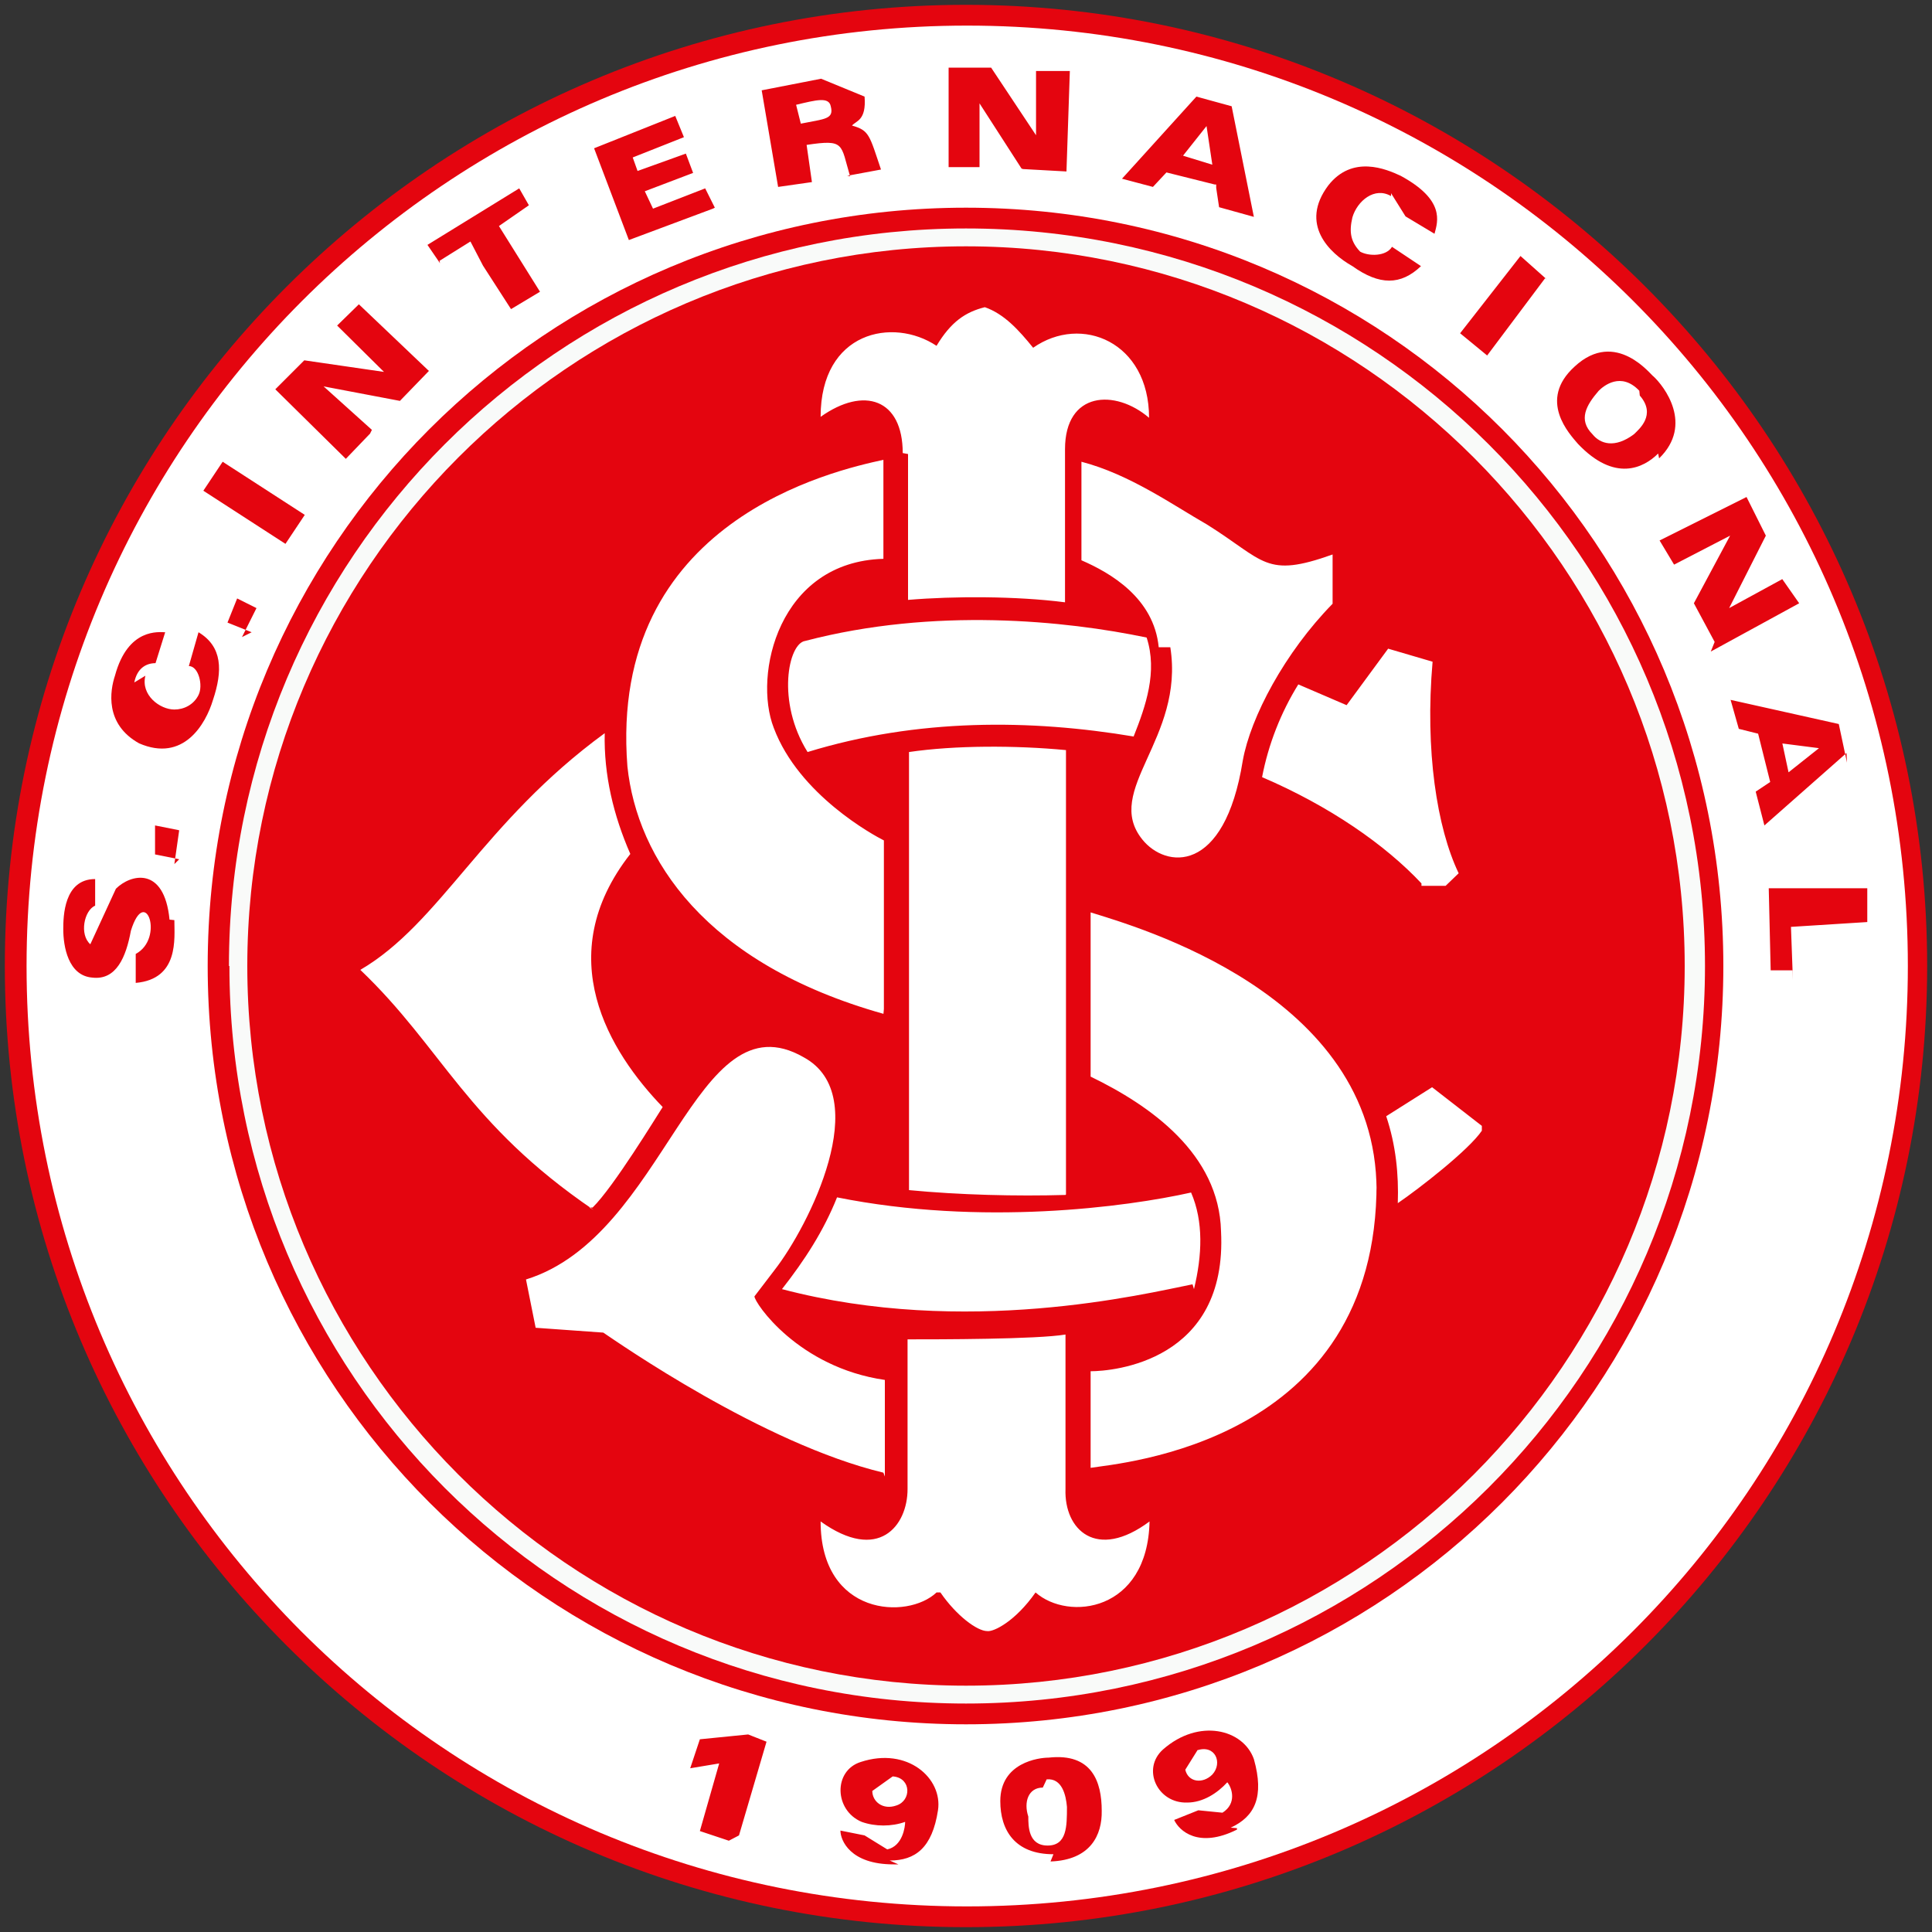
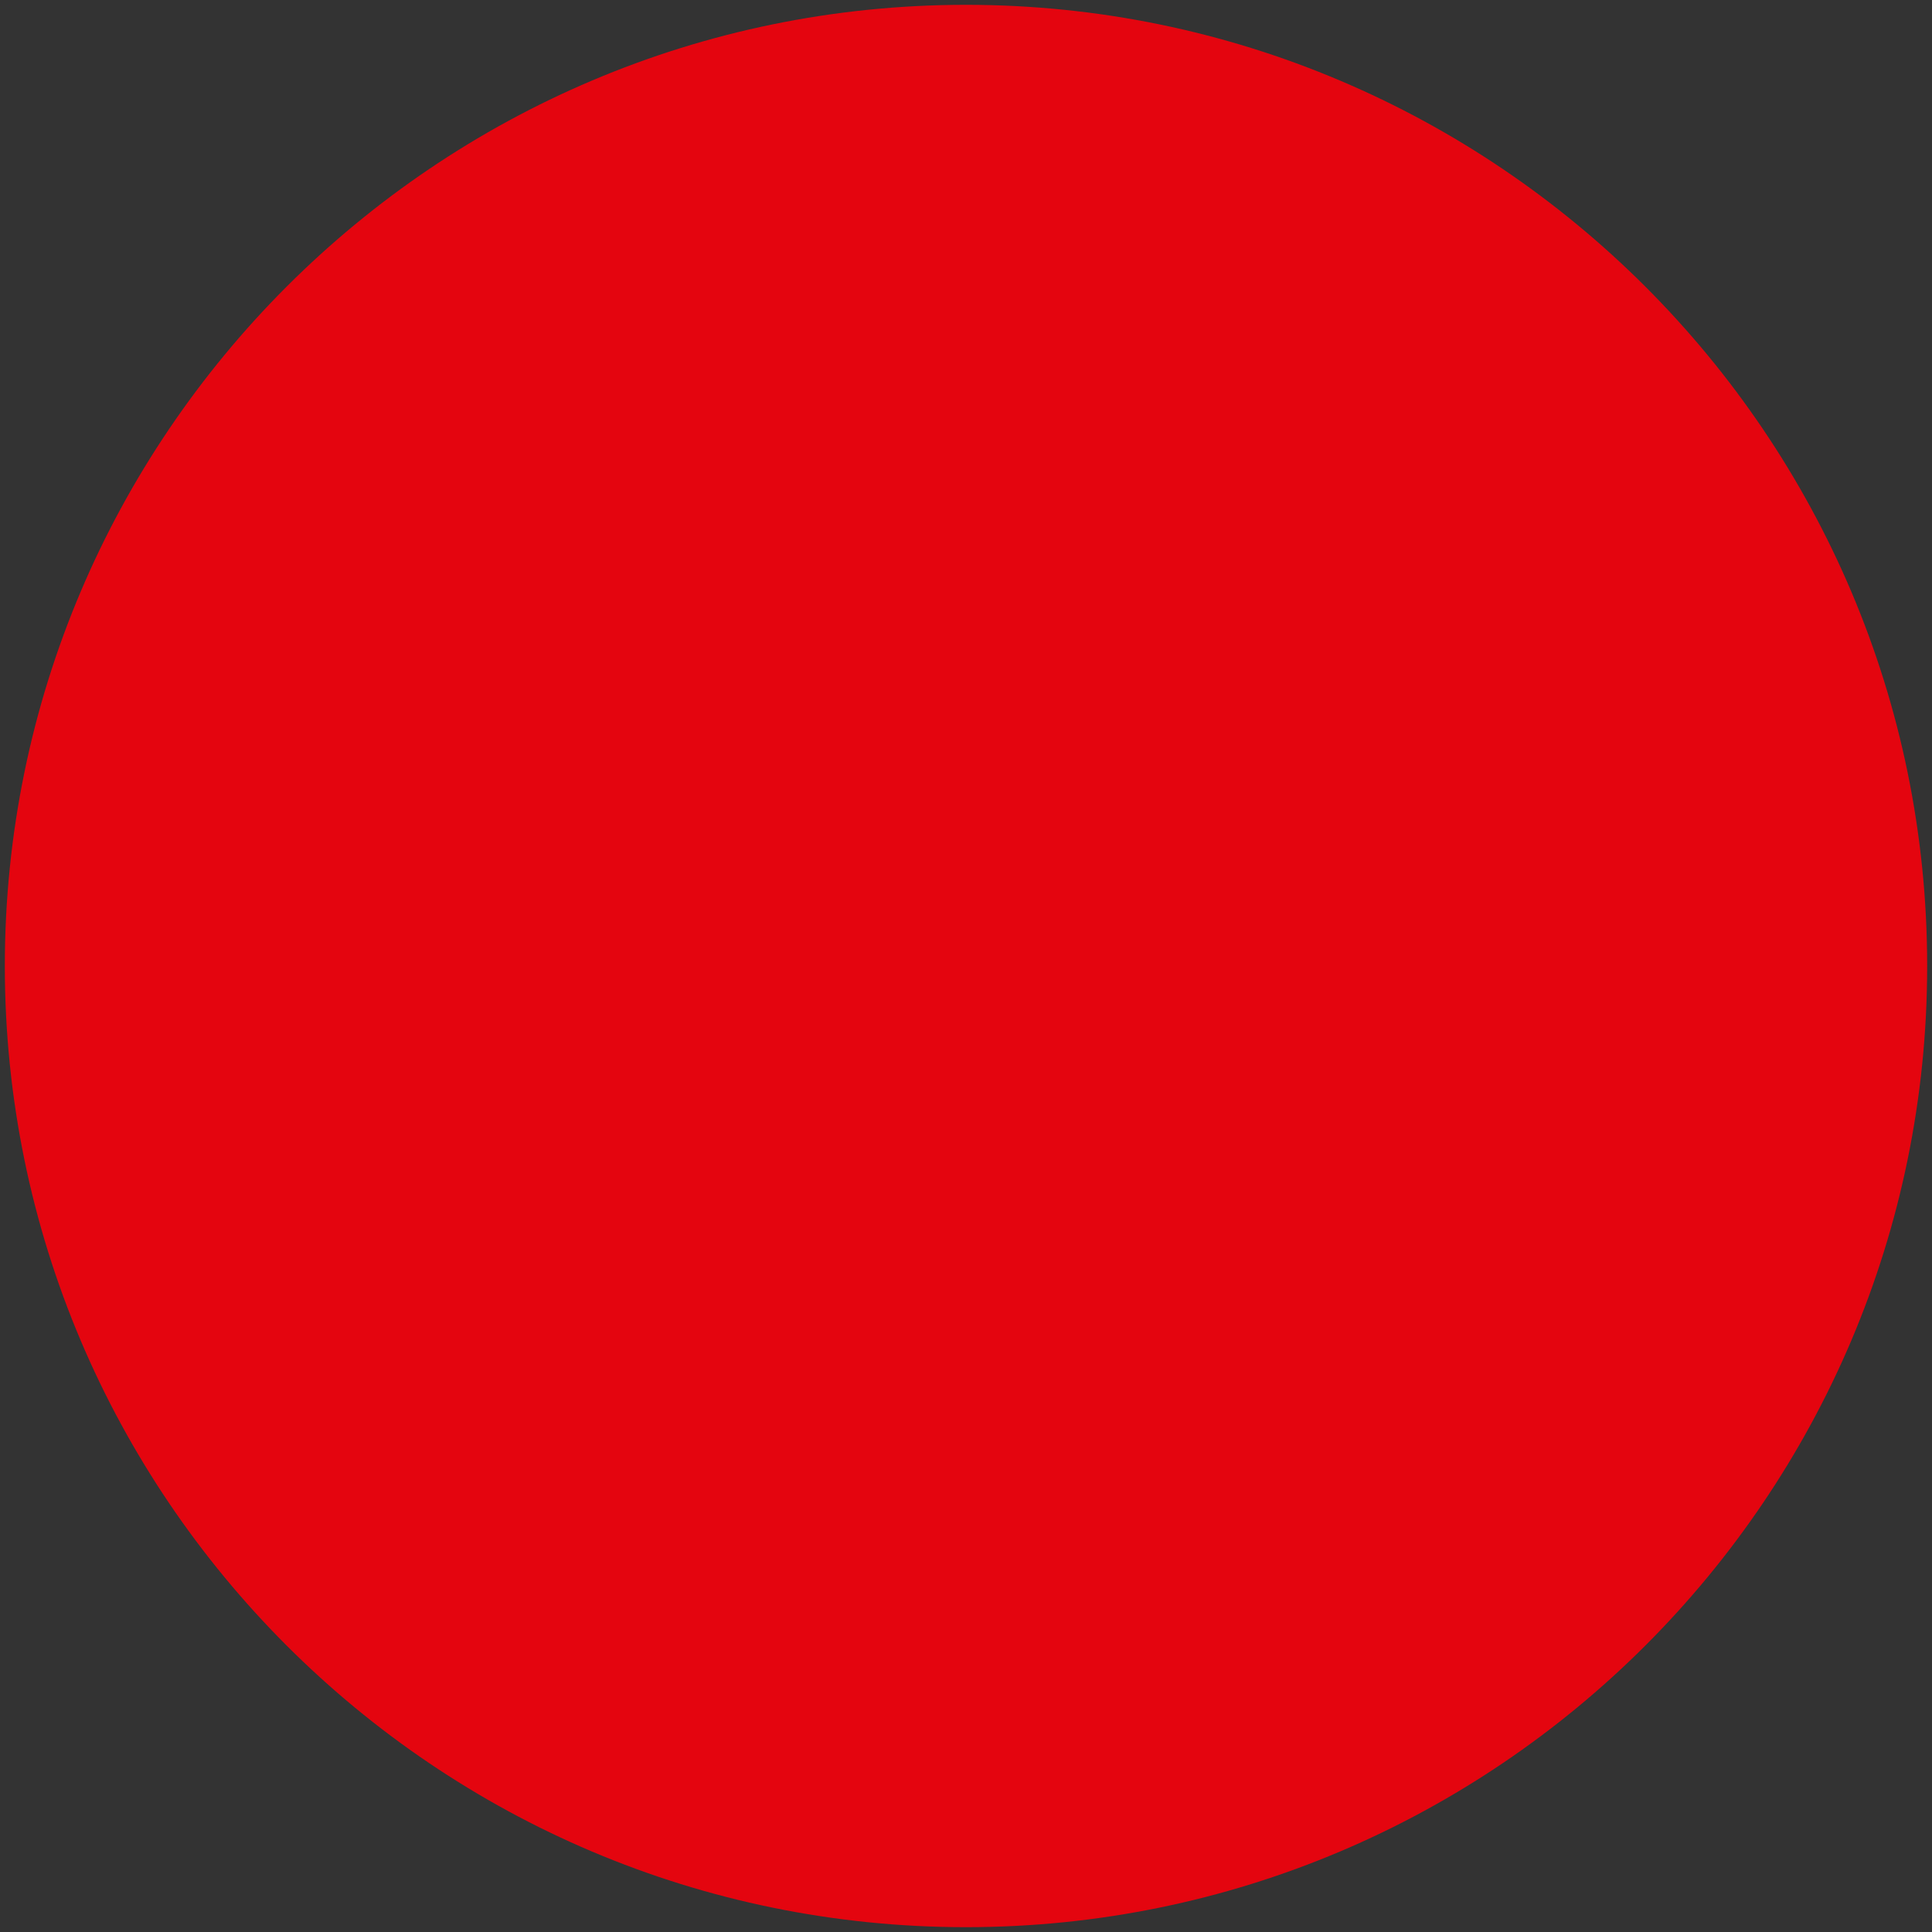
<svg xmlns="http://www.w3.org/2000/svg" text-rendering="geometricPrecision" shape-rendering="geometricPrecision" image-rendering="optimizeQuality" width="4" height="4" viewBox="0 0 4 4">
  <rect x="0" y="0" width="4" height="4" fill="#333333" stroke="none" />
  <path fill="#E4050F" d="M.01 2C.01.902.903.01 2 .01S3.99.902 3.99 2 3.098 3.99 2 3.99.01 3.098.01 2z" />
-   <path fill="#fff" d="M.055 2C.055.926.925.053 2.002.053S3.95.92 3.95 2c0 1.078-.87 1.947-1.948 1.947C.922 3.947.055 3.077.055 2z" />
-   <path fill="#E4050F" d="M.43 2c0-.87.7-1.57 1.57-1.57s1.568.7 1.568 1.57S2.868 3.57 2 3.57.43 2.87.43 2z" />
-   <path fill="#F9FAF9" d="M.474 2C.474 1.155 1.157.473 2 .473c.846 0 1.53.683 1.53 1.527S2.845 3.527 2 3.527.475 2.845.475 2z" />
-   <path fill="#E4050F" d="M.512 2C.512 1.18 1.18.51 2 .51S3.488 1.18 3.488 2 2.82 3.49 2 3.49.512 2.82.512 2z" />
-   <path fill="#fff" d="M1.227 2.5c.043-.042.132-.188.145-.208-.11-.114-.233-.312-.067-.524-.035-.08-.055-.164-.053-.25-.252.184-.34.393-.506.49.17.162.22.318.483.497L1.22 2.5zm.603-.4v-.36c-.02-.01-.176-.094-.228-.233-.043-.11.01-.344.227-.35V.952c-.1.022-.57.125-.53.635.02.19.16.408.53.512v-.01zm.002.957v-.2c-.18-.026-.27-.16-.27-.173l.042-.055c.07-.09.207-.36.06-.44-.226-.13-.284.37-.575.46l.02.1.14.01c.03.02.33.23.58.29zm.64-.388c.017-.07.02-.14-.006-.2-.134.03-.434.07-.733.01-.028.07-.067.13-.114.19.38.1.75.01.85-.01zM1.88.94v.302c.095-.008.224-.008.325.005V.93c0-.12.104-.125.174-.065 0-.157-.14-.215-.24-.145-.03-.037-.06-.07-.1-.084-.04.01-.07.03-.1.08-.09-.06-.24-.03-.24.147.09-.064.17-.037.17.075zm.067 2.357c.033.048.076.08.097.08.013.002.058-.02.1-.08.068.06.232.04.236-.147-.11.082-.177.017-.174-.067v-.32c-.06.01-.263.01-.327.01v.31c0 .076-.06.153-.18.067 0 .196.18.204.24.147zm.26-.824v-.92c-.105-.01-.23-.01-.325.004v.907c.104.01.223.013.324.01zm.14-.948c.025-.063.05-.134.027-.205-.167-.035-.44-.063-.707.007-.035.005-.06.126.005.23.228-.07.462-.068.676-.032zm.503.94c0-.408-.5-.547-.592-.576v.34c.124.06.266.16.27.32.014.27-.224.29-.27.29v.2c.06-.01.594-.05.592-.59zM2.423 1.34c.03.19-.14.296-.058.398.048.06.17.074.208-.163.016-.09.087-.224.186-.325v-.102c-.14.05-.14.013-.26-.062-.07-.04-.16-.104-.26-.13v.204c.06.026.15.078.16.18zm.52.494h.05l.027-.026c-.045-.094-.07-.254-.054-.438l-.092-.027-.086.117-.1-.043c-.036.058-.062.124-.075.192.14.06.255.14.33.22zm.125.497l-.103-.08-.095.06c.02.06.026.12.024.18.044-.03.147-.11.174-.15z" />
  <path fill="#E4050F" d="M.278 1.413c.006-.03.025-.04.044-.04l.02-.064c-.012 0-.077-.01-.104.09-.01.03-.022.1.05.14.092.04.138-.04.153-.09.02-.06.02-.11-.03-.14l-.02.07c.02 0 .03.04.02.06-.01.02-.03.03-.05.03-.03 0-.07-.03-.06-.07zm.313-.287l.04-.06-.17-.11-.04.06.17.11zm-.24.778C.34 1.792.27 1.81.24 1.84l-.053.115c-.023-.02-.013-.07.01-.08V1.82c-.065 0-.066.078-.066.104 0 .035.01.096.06.1.05.006.07-.043.08-.097.03-.097.07.016.01.048v.06c.09-.008.08-.092.08-.13zm.01-.115l.01-.07-.05-.01v.06l.05.01zm.14-.47l.03-.06-.04-.02-.02.05.05.02zM.77.89L.67.8l.158.03.06-.062L.743.63.698.674.795.77.63.746l-.06.06.146.144L.764.9.766.898zM.91.54L.974.5 1 .55l.058.09.06-.036-.085-.136.062-.043-.02-.035-.19.117.026.038zm.57-.11L1.46.39l-.108.042-.017-.036.1-.038-.015-.04-.1.036-.01-.028.106-.042L1.398.24 1.23.307l.072.19.174-.065L1.48.43zm.05 3.37l.057-.194-.038-.015-.1.01-.02.06.06-.01-.04.14.06.02zM1.648.217C1.69.207 1.716.2 1.72.22c.007.027-.012.026-.062.036l-.01-.04zm.106.147l.07-.013C1.8.28 1.8.27 1.764.26c.008-.01.03-.01.026-.06L1.7.163l-.123.024.034.2.07-.01L1.67.3c.08-.012.07-.002.09.065zm.413 3.32c.032-.003.04.033.042.057 0 .04 0 .08-.04.08s-.04-.04-.04-.06c-.01-.03 0-.06.03-.06zm.008.17c.083-.003.107-.055.106-.105 0-.06-.02-.12-.11-.11-.02 0-.1.01-.1.09 0 .06.03.11.11.11zM2.118.35l.09.005.007-.208h-.07V.28L2.052.14h-.088v.206h.064V.214l.087.135zm.36 3.274c.038-.013.054.026.032.05-.02.02-.05.016-.056-.01l.025-.04zm.07.16c.05-.023.07-.064.048-.142-.022-.062-.114-.085-.188-.02-.045.04-.012.112.05.11.033 0 .063-.02.083-.042.01.012.02.044-.01.063l-.05-.005-.05.02c.01.022.05.06.13.02v-.003zm-.1-3.46l.05-.063.012.08-.065-.02h.002zm.07.065l.006.04.072.02L2.55.22 2.477.2l-.154.17.064.017.028-.03.1.025h.003zm.685.19L3.148.53l-.125.16.056.046.12-.16zm.192.24c.035.04-.002.07-.012.08-.04.03-.07.02-.086 0-.03-.03-.013-.06.013-.09.01-.01.046-.04.084 0zm.04.13c.072-.07.01-.15-.012-.17-.003 0-.077-.1-.163-.02-.077.07-.01.14.007.16.076.08.136.05.166.02zm.107.4l.183-.1-.035-.05-.11.06.076-.15-.04-.08-.18.09.03.05.116-.06-.075.14.043.08zm.17.68l-.004-.11.158-.01v-.07h-.204l.004.17h.045zm-.024-.49l.078.01-.063.05-.015-.07zm.136.04l-.017-.08-.224-.05.017.06.04.01.025.1-.03.02.018.07.17-.15zM2.88.4l.03.048.06.036c.007-.026.022-.07-.07-.12-.03-.014-.1-.044-.15.02-.06.08.002.14.05.167.056.04.1.04.142 0l-.06-.04c-.012.02-.048.02-.066.01C2.796.5 2.793.48 2.8.45c.01-.034.046-.064.08-.044zM1.85 3.678c.037.004.037.05.006.06-.028.01-.05-.008-.05-.03l.042-.03h.002zm-.008.174c.053 0 .088-.026.1-.104.01-.066-.063-.132-.16-.1-.057.018-.055.1.002.124.028.01.062.01.09 0 0 .01-.005.05-.037.057L1.79 3.8l-.05-.01c0 .02.02.07.11.07h.01z" />
</svg>